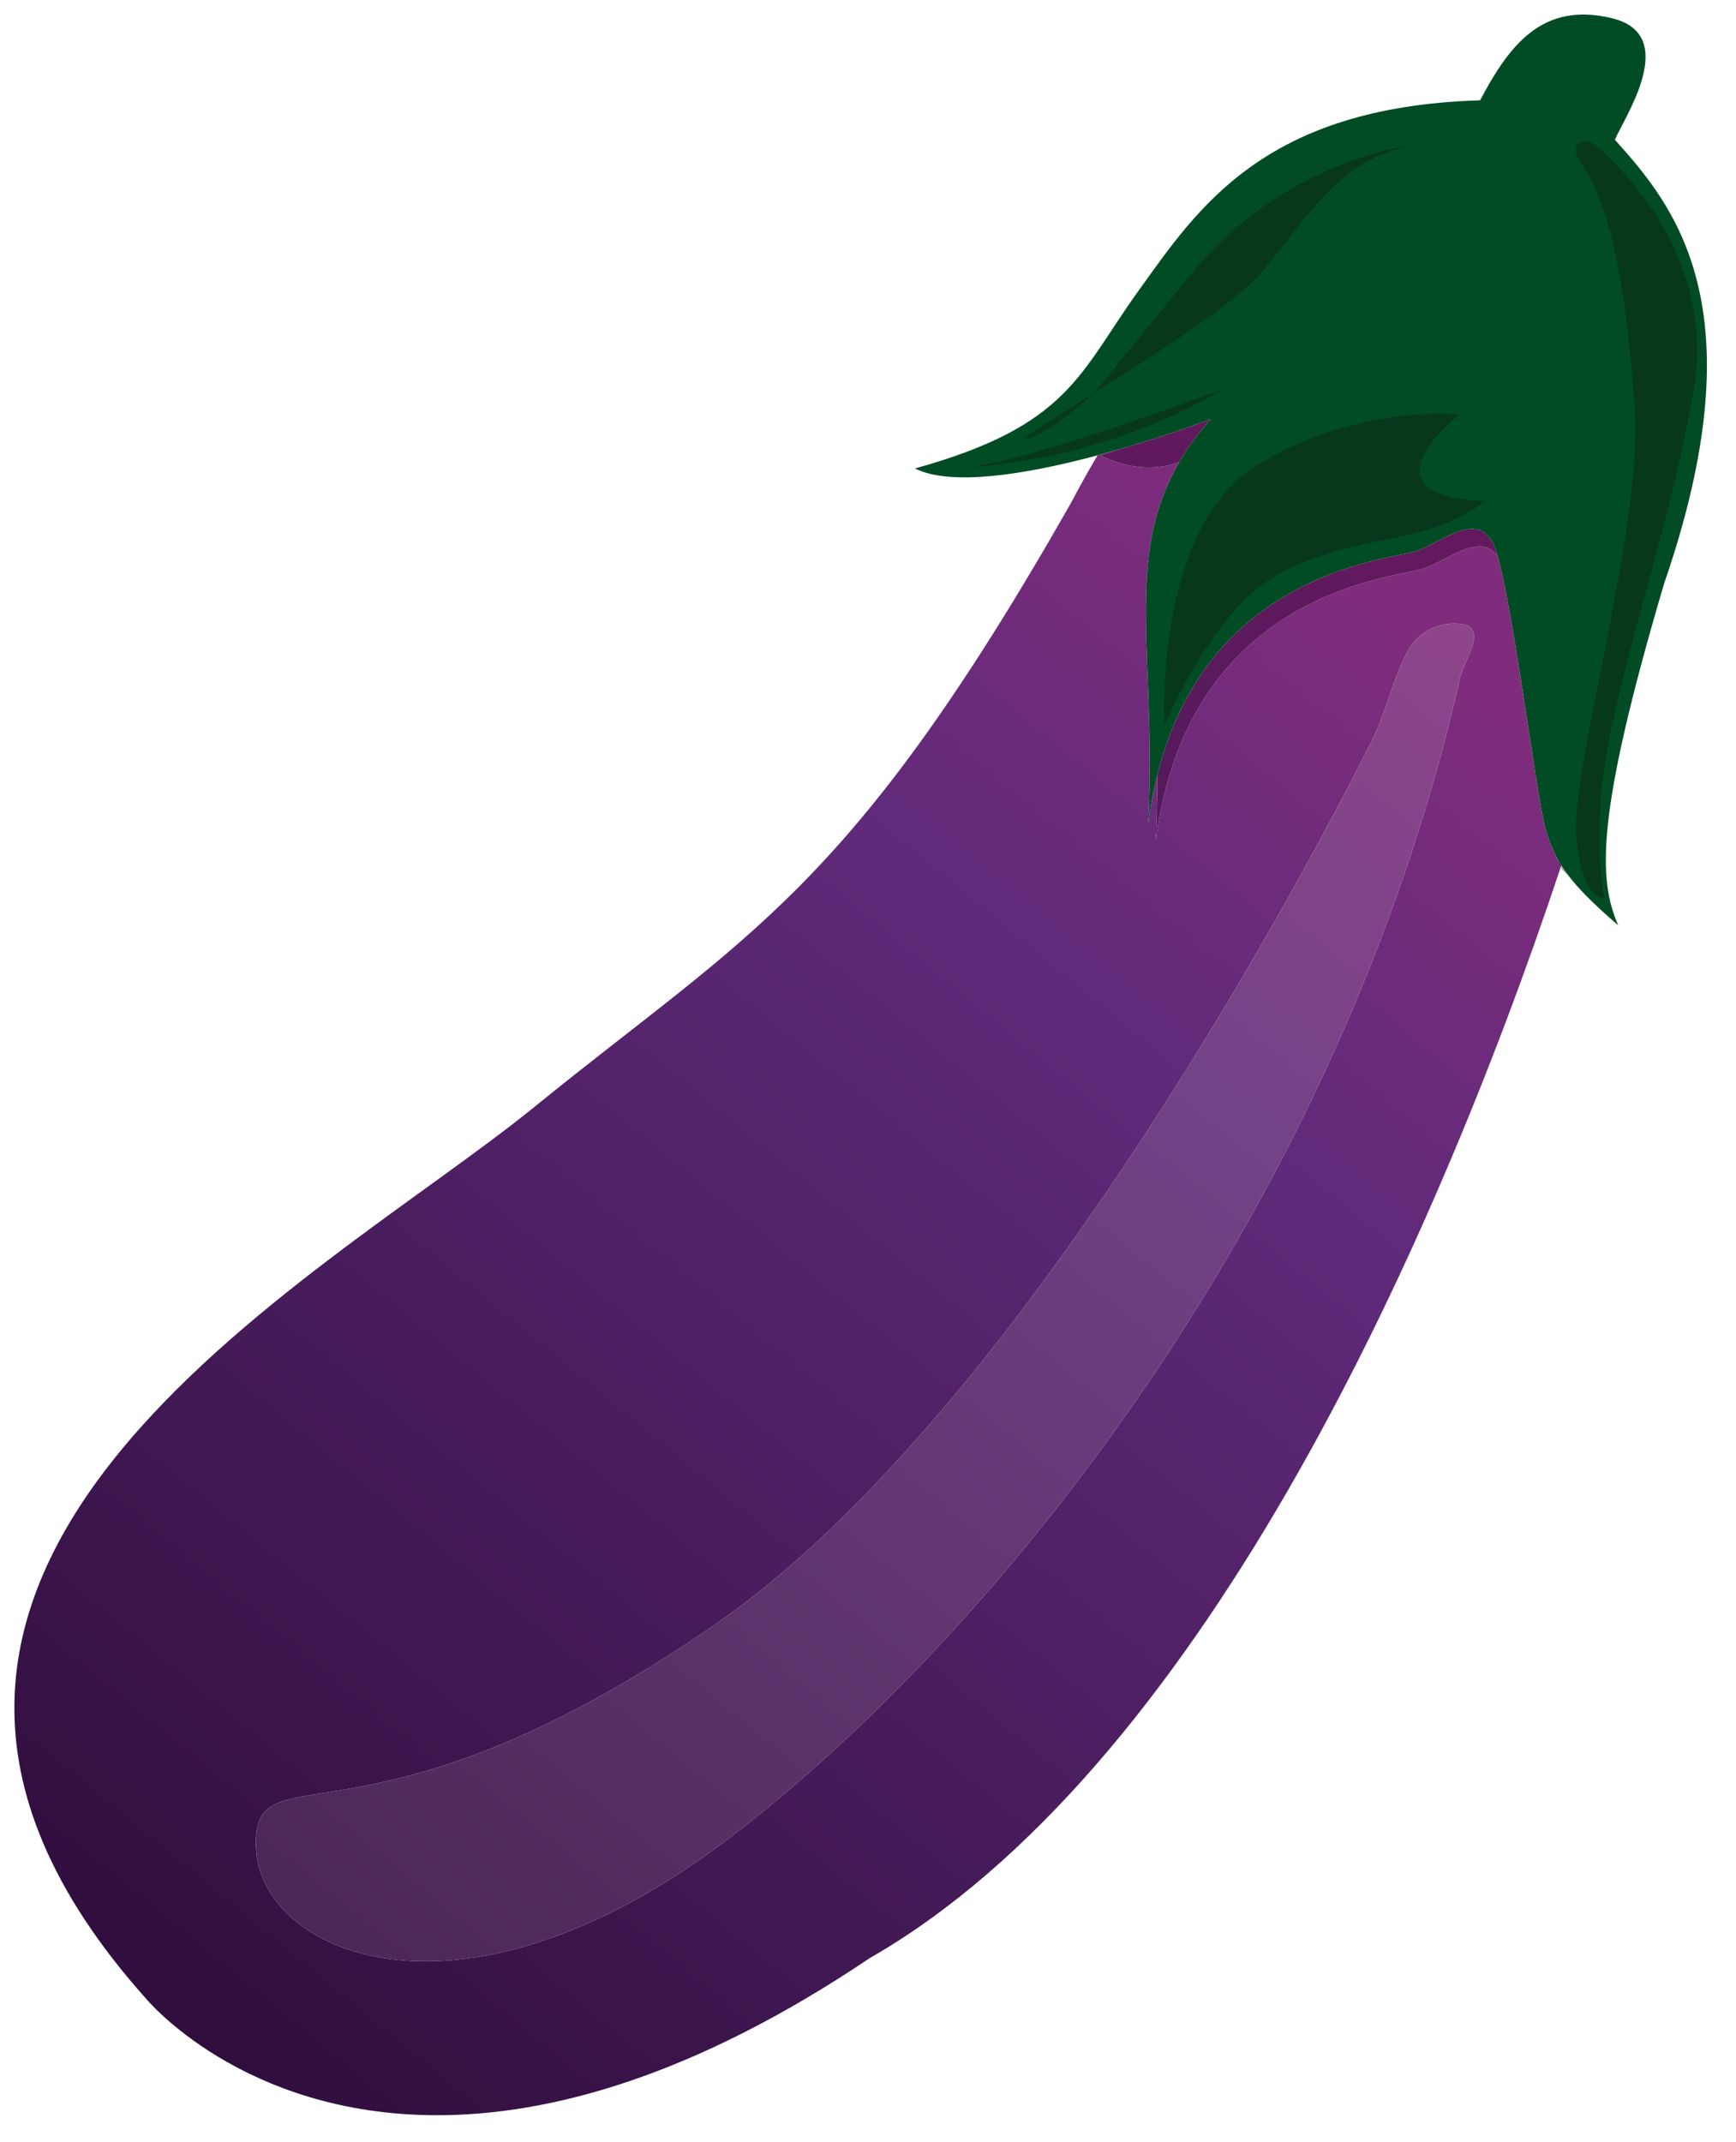
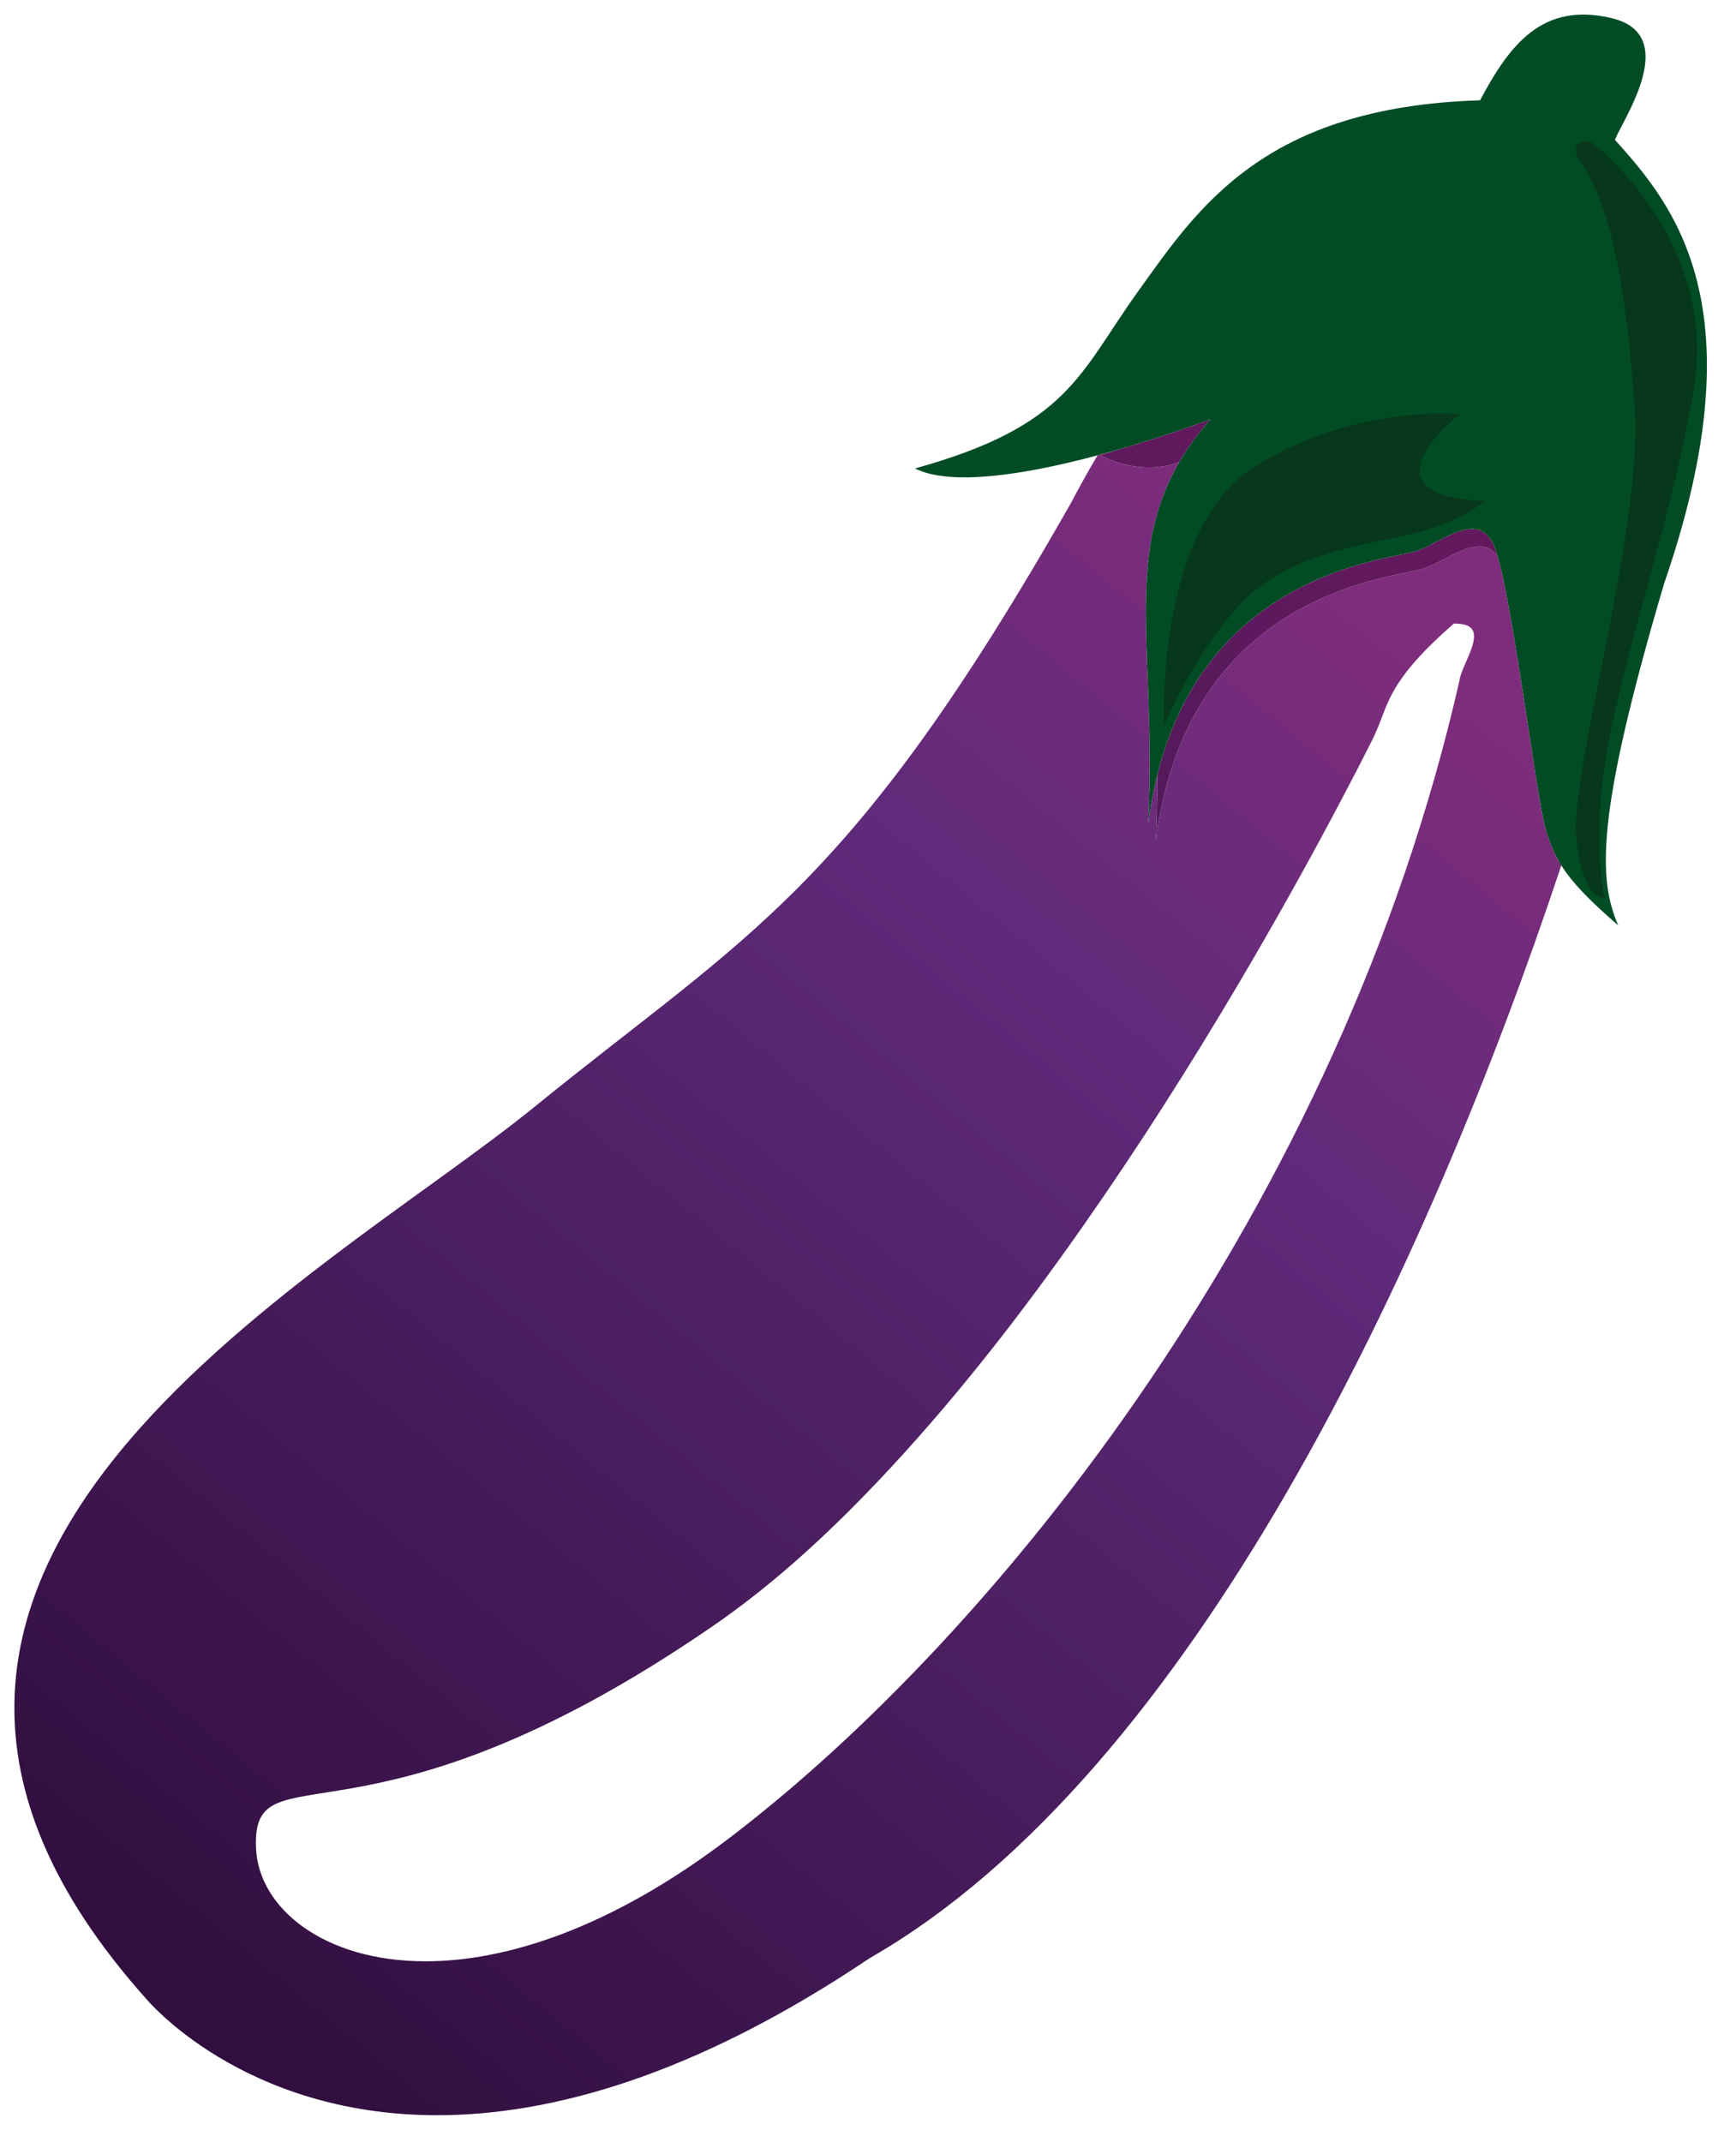
<svg xmlns="http://www.w3.org/2000/svg" version="1.1" x="0" y="0" width="381" height="470" viewBox="0, 0, 381, 470">
  <defs>
    <linearGradient id="Gradient_1" gradientUnits="userSpaceOnUse" x1="311.434" y1="136.965" x2="50.745" y2="453.281">
      <stop offset="0" stop-color="#802C7C" />
      <stop offset="0.27" stop-color="#602A7A" />
      <stop offset="1" stop-color="#300E3E" />
    </linearGradient>
    <linearGradient id="Gradient_2" gradientUnits="userSpaceOnUse" x1="311.434" y1="136.965" x2="50.745" y2="453.281">
      <stop offset="0" stop-color="#62195D" />
      <stop offset="0.27" stop-color="#4A1B5B" />
      <stop offset="1" stop-color="#23082F" />
    </linearGradient>
    <linearGradient id="Gradient_3" gradientUnits="userSpaceOnUse" x1="311.434" y1="136.965" x2="50.745" y2="453.281">
      <stop offset="0" stop-color="#8E458A" />
      <stop offset="0.27" stop-color="#734287" />
      <stop offset="1" stop-color="#462451" />
    </linearGradient>
  </defs>
  <g id="Layer_1">
-     <path d="M95.944,464.126 C53.018,464.123 32.003,438.493 32.003,438.493 C-52.255,344.134 70.245,281.11 117.308,242.868 C164.378,204.618 186.44,195.798 234.979,110.485 C236.932,106.776 238.896,103.257 240.873,99.913 C242.601,99.45 244.293,98.976 245.93,98.501 C244.586,98.944 243.083,99.397 241.409,99.86 C245.352,101.831 248.936,102.571 252.098,102.571 C254.616,102.571 256.865,102.101 258.812,101.409 C246.471,122.583 253.887,144.25 252.003,180.681 C252.489,176.935 253.152,173.434 253.968,170.158 C253.987,174.682 253.905,179.453 253.644,184.509 C260.854,128.977 307.011,126.813 312.776,124.649 C316.602,123.217 321.05,119.89 324.668,119.89 C326.194,119.89 327.573,120.483 328.695,122.06 C332.289,134.527 337.288,175.515 339.261,182.118 C339.882,184.184 340.562,186.012 341.469,187.789 C341.847,188.982 342.137,189.743 342.511,190.345 C313.697,276.845 262.092,388.826 190.862,429.665 C151.989,455.804 120.41,464.127 95.944,464.126 z M319.093,136.811 C314.878,136.811 310.84,139.222 308.87,143.009 C306.308,147.931 304.917,153.196 302.948,158.259 C302.37,159.743 301.745,161.212 301.034,162.626 C299.003,166.665 296.933,170.681 294.823,174.673 C287.519,188.556 279.862,202.251 271.878,215.759 C261.159,233.899 249.839,251.696 237.737,268.962 C224.847,287.353 211.073,305.196 195.815,321.688 C183.776,334.681 170.761,346.993 156.12,357.024 C79.776,409.392 55.112,382.774 56.198,405.673 C56.812,418.527 70.822,430.352 93.407,430.353 C111.07,430.353 133.976,423.121 159.823,403.493 C218.729,358.767 294.19,264.681 320.37,149.056 C320.854,145.681 326.581,138.118 321.245,137.024 C320.529,136.88 319.808,136.811 319.093,136.811 z" fill="url(#Gradient_1)" />
-     <path d="M344.133,192.003 C343.375,191.42 342.898,190.967 342.511,190.345 C342.56,190.198 342.615,190.034 342.663,189.887 C343.104,190.585 343.59,191.287 344.133,192.003" fill="#BBAFB3" />
+     <path d="M95.944,464.126 C53.018,464.123 32.003,438.493 32.003,438.493 C-52.255,344.134 70.245,281.11 117.308,242.868 C164.378,204.618 186.44,195.798 234.979,110.485 C236.932,106.776 238.896,103.257 240.873,99.913 C242.601,99.45 244.293,98.976 245.93,98.501 C244.586,98.944 243.083,99.397 241.409,99.86 C245.352,101.831 248.936,102.571 252.098,102.571 C254.616,102.571 256.865,102.101 258.812,101.409 C246.471,122.583 253.887,144.25 252.003,180.681 C252.489,176.935 253.152,173.434 253.968,170.158 C253.987,174.682 253.905,179.453 253.644,184.509 C260.854,128.977 307.011,126.813 312.776,124.649 C316.602,123.217 321.05,119.89 324.668,119.89 C326.194,119.89 327.573,120.483 328.695,122.06 C332.289,134.527 337.288,175.515 339.261,182.118 C339.882,184.184 340.562,186.012 341.469,187.789 C341.847,188.982 342.137,189.743 342.511,190.345 C313.697,276.845 262.092,388.826 190.862,429.665 C151.989,455.804 120.41,464.127 95.944,464.126 z M319.093,136.811 C306.308,147.931 304.917,153.196 302.948,158.259 C302.37,159.743 301.745,161.212 301.034,162.626 C299.003,166.665 296.933,170.681 294.823,174.673 C287.519,188.556 279.862,202.251 271.878,215.759 C261.159,233.899 249.839,251.696 237.737,268.962 C224.847,287.353 211.073,305.196 195.815,321.688 C183.776,334.681 170.761,346.993 156.12,357.024 C79.776,409.392 55.112,382.774 56.198,405.673 C56.812,418.527 70.822,430.352 93.407,430.353 C111.07,430.353 133.976,423.121 159.823,403.493 C218.729,358.767 294.19,264.681 320.37,149.056 C320.854,145.681 326.581,138.118 321.245,137.024 C320.529,136.88 319.808,136.811 319.093,136.811 z" fill="url(#Gradient_1)" />
    <path d="M342.511,190.345 C342.137,189.743 341.847,188.982 341.469,187.789 C341.828,188.492 342.223,189.188 342.663,189.887 C342.615,190.034 342.56,190.198 342.511,190.345 z M253.644,184.509 C253.905,179.453 253.987,174.682 253.968,170.158 C265.255,124.852 305.759,122.832 311.136,120.821 C314.95,119.384 319.404,116.057 323.024,116.057 C324.876,116.057 326.511,116.928 327.729,119.368 C328.037,119.984 328.36,120.898 328.695,122.06 C327.573,120.483 326.194,119.89 324.668,119.89 C321.05,119.89 316.602,123.217 312.776,124.649 C307.011,126.813 260.854,128.977 253.644,184.509 z M252.098,102.571 C248.936,102.571 245.352,101.831 241.409,99.86 C243.083,99.397 244.586,98.944 245.93,98.501 C257.098,95.26 265.706,91.97 265.706,91.97 C262.91,95.136 260.644,98.267 258.812,101.409 C256.865,102.101 254.616,102.571 252.098,102.571 z" fill="url(#Gradient_2)" />
    <path d="M265.706,91.97 C265.706,91.97 216.659,110.72 200.8,102.79 C234.69,93.415 236.854,81.868 249.839,63.845 C262.815,45.806 277.245,23.454 324.839,22.009 C331.331,9.743 338.55,0.368 353.698,3.978 C368.839,7.572 356.573,25.619 354.417,30.665 C367.401,45.087 386.144,67.438 365.23,128.024 C350.081,179.235 350.808,192.938 355.136,203.032 C344.315,193.657 341.433,189.337 339.261,182.118 C337.104,174.899 331.331,126.587 327.729,119.368 C324.128,112.157 316.901,118.649 311.136,120.821 C305.37,122.977 259.214,125.142 252.003,180.681 C254.167,138.845 244.065,116.478 265.706,91.97" fill="#014C25" />
-     <path d="M93.407,430.353 C70.822,430.352 56.812,418.527 56.198,405.673 C55.112,382.774 79.776,409.392 156.12,357.024 C170.761,346.993 183.776,334.681 195.815,321.688 C211.073,305.196 224.847,287.353 237.737,268.962 C249.839,251.696 261.159,233.899 271.878,215.759 C279.862,202.251 287.519,188.556 294.823,174.673 C296.933,170.681 299.003,166.665 301.034,162.626 C301.745,161.212 302.37,159.743 302.948,158.259 C304.917,153.196 306.308,147.931 308.87,143.009 C310.84,139.222 314.878,136.811 319.093,136.811 C319.808,136.811 320.529,136.88 321.245,137.024 C326.581,138.118 320.854,145.681 320.37,149.056 C294.19,264.681 218.729,358.767 159.823,403.493 C133.976,423.121 111.07,430.353 93.407,430.353 z" fill="url(#Gradient_3)" />
    <path d="M351.933,197.034 C350.899,197.034 347.21,196.152 345.933,183.884 C344.448,169.556 360.558,116.134 358.769,89.86 C356.979,63.61 353.698,44.806 346.23,34.649 C345.299,32.55 346.01,30.991 347.797,30.991 C348.29,30.991 348.865,31.11 349.511,31.368 C349.511,31.368 376.667,51.962 371.901,84.493 C366.526,117.321 352.8,152.853 351.308,175.524 C350.409,191.634 352.206,197.009 352.206,197.009 C352.206,197.009 352.107,197.034 351.933,197.034" fill="#07381B" />
    <path d="M255.495,159.282 C255.495,159.282 253.354,115.642 275.886,102.04 C292.356,92.11 308.438,90.772 315.911,90.772 C318.668,90.772 320.253,90.954 320.253,90.954 C320.253,90.954 297.354,108.845 325.98,109.915 C325.98,109.915 320.612,114.571 310.237,117.071 C299.862,119.571 282.69,121.368 272.315,132.446 C261.94,143.54 255.495,159.282 255.495,159.282" fill="#07381B" />
-     <path d="M208.993,102.828 C208.468,102.828 207.989,102.803 207.558,102.751 C207.558,102.751 207.606,102.752 207.701,102.752 C208.184,102.752 209.878,102.737 212.513,102.559 C211.187,102.734 210.006,102.828 208.993,102.828 M212.513,102.559 C224.74,100.94 249.284,92.342 268.026,85.587 C245.748,98.891 222.444,101.887 212.513,102.559" fill="#07381B" />
-     <path d="M224.841,96.473 C223.685,96.473 230.743,92.137 240.107,86.241 C239.116,87.15 230.307,95.134 225.151,96.423 C225.015,96.457 224.912,96.473 224.841,96.473 M240.107,86.241 C240.167,86.186 240.198,86.157 240.198,86.157 C240.198,86.157 240.198,86.157 261.417,60.149 C281.487,35.555 308.266,32.064 309.38,32.064 C309.443,32.064 309.424,32.076 309.315,32.095 C294.261,34.837 286.737,47.837 277.159,59.47 C271.655,66.154 253.517,77.797 240.107,86.241" fill="#07381B" />
  </g>
</svg>